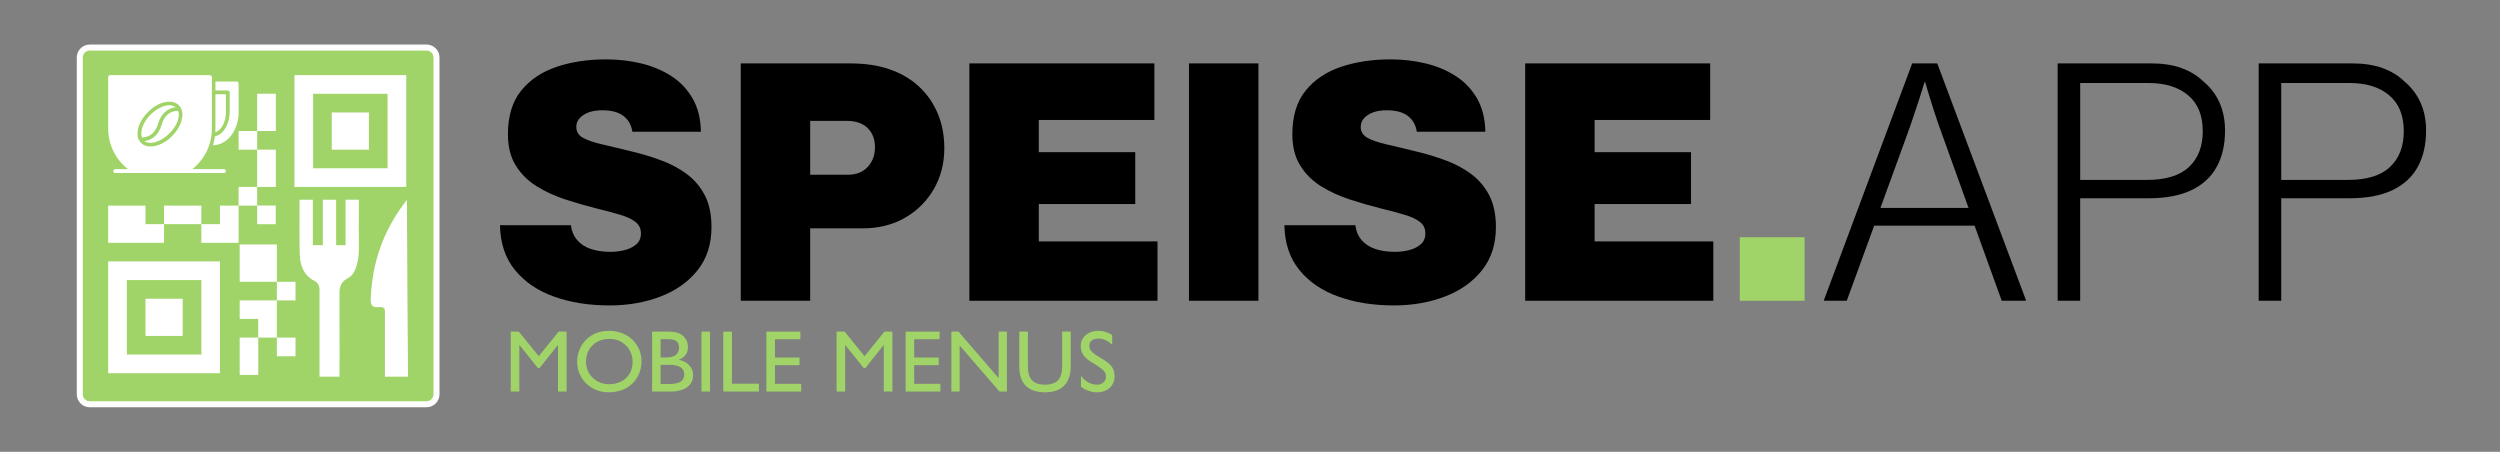
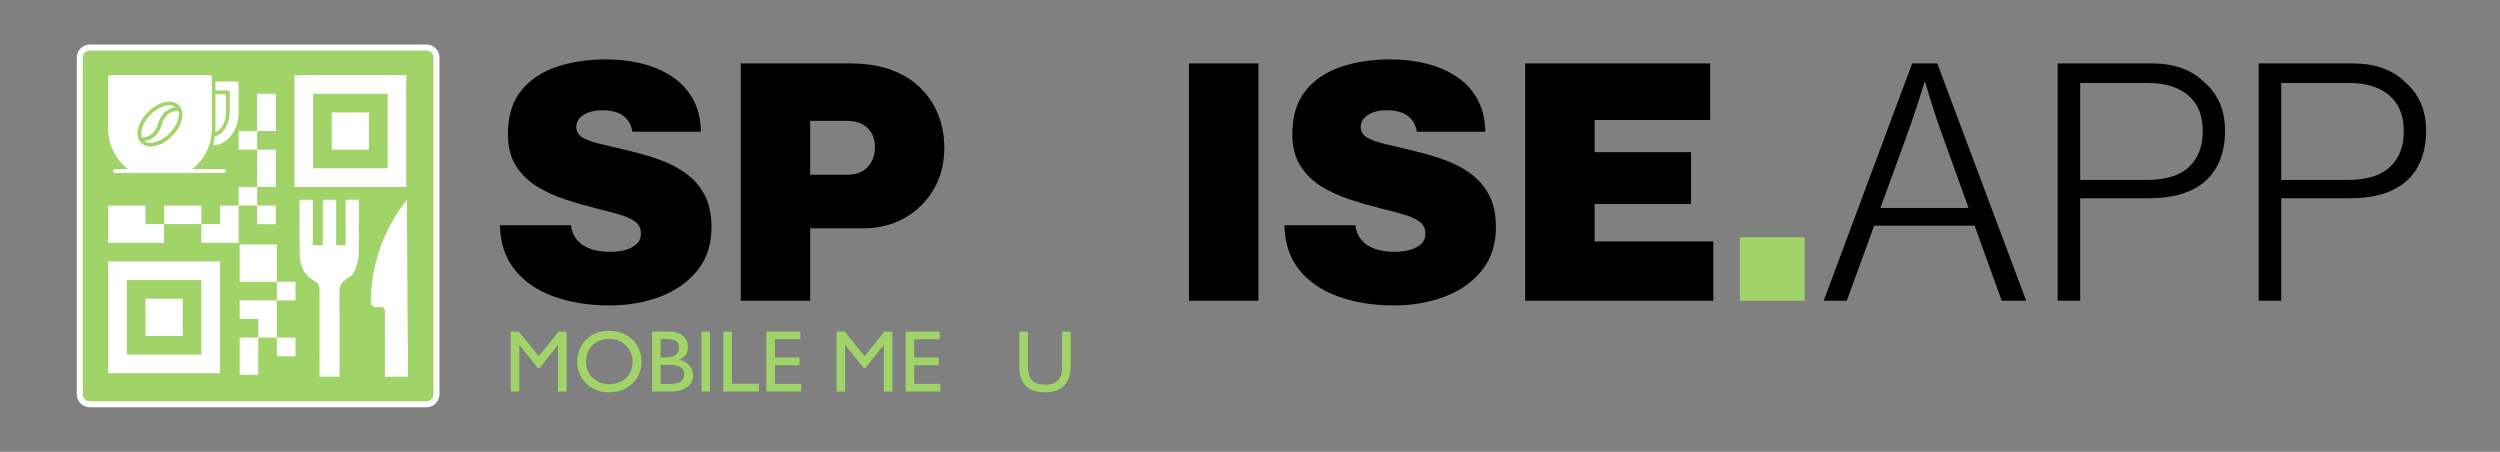
<svg xmlns="http://www.w3.org/2000/svg" xml:space="preserve" width="830px" height="150px" version="1.1" style="shape-rendering:geometricPrecision; text-rendering:geometricPrecision; image-rendering:optimizeQuality; fill-rule:evenodd; clip-rule:evenodd" viewBox="0 0 830 150">
  <rect x="0" y="0" width="830" height="150" fill="#808080" stroke="none" />
  <defs>
    <style type="text/css">
   
    .str0 {stroke:#FEFEFE;stroke-width:2;stroke-miterlimit:22.926}
    .fil5 {fill:none}
    .fil2 {fill:#A0D468}
    .fil4 {fill:white}
    .fil1 {fill:black;fill-rule:nonzero}
    .fil0 {fill:#A0D468;fill-rule:nonzero}
    .fil3 {fill:white;fill-rule:nonzero}
   
  </style>
    <clipPath id="id0">
      <path d="M0 0l830 0 0 150 -830 0 0 -150z" />
    </clipPath>
    <clipPath id="id1">
      <path d="M29.78 15.79l111.84 0c1.81,0 3.29,1.48 3.29,3.29l0 111.84c0,1.81 -1.48,3.29 -3.29,3.29l-111.84 0c-1.81,0 -3.29,-1.48 -3.29,-3.29l0 -111.84c0,-1.81 1.48,-3.29 3.29,-3.29z" />
    </clipPath>
    <clipPath id="id2">
      <path d="M0 0l830 0 0 150 -830 0 0 -150z" />
    </clipPath>
  </defs>
  <g id="Layer_x0020_1">
    <g>
  </g>
    <g style="clip-path:url(#id0)">
      <g id="_2792465472432">
        <polygon class="fil0" points="185.46,110.1 188.11,110.1 188.11,129.99 185.25,129.99 185.25,114.51 179.12,122.2 178.6,122.2 172.42,114.51 172.42,129.99 169.57,129.99 169.57,110.1 172.25,110.1 178.87,118.27 " />
        <path id="_1" class="fil0" d="M212.99 120.02c0,1.8 -0.44,3.49 -1.3,5.05 -0.86,1.57 -2.12,2.82 -3.77,3.77 -1.66,0.93 -3.59,1.41 -5.81,1.41 -2.04,0 -3.86,-0.47 -5.45,-1.38 -1.59,-0.93 -2.83,-2.16 -3.72,-3.71 -0.88,-1.55 -1.33,-3.23 -1.33,-5.05 0,-1.78 0.42,-3.45 1.25,-5.02 0.84,-1.57 2.06,-2.84 3.66,-3.8 1.61,-0.97 3.52,-1.45 5.74,-1.45 2.06,0 3.91,0.45 5.55,1.35 1.63,0.9 2.9,2.13 3.81,3.69 0.91,1.56 1.37,3.27 1.37,5.14zm-18.43 0.09c0,1.41 0.35,2.69 1.03,3.83 0.69,1.13 1.62,2.02 2.79,2.67 1.16,0.64 2.43,0.96 3.8,0.96 1.45,0 2.77,-0.29 3.96,-0.86 1.18,-0.58 2.13,-1.43 2.84,-2.57 0.71,-1.13 1.06,-2.52 1.06,-4.15 0,-1.19 -0.3,-2.35 -0.88,-3.5 -0.59,-1.15 -1.47,-2.1 -2.64,-2.85 -1.16,-0.75 -2.55,-1.12 -4.17,-1.12 -1.6,0 -2.98,0.34 -4.16,1.01 -1.18,0.67 -2.07,1.58 -2.7,2.72 -0.62,1.15 -0.93,2.43 -0.93,3.86z" />
        <path id="_2" class="fil0" d="M228.39 115.27c0,1.96 -1.01,3.36 -3.03,4.19 1.46,0.27 2.62,0.87 3.47,1.81 0.86,0.93 1.28,2.03 1.28,3.29 0,1.25 -0.34,2.28 -1.03,3.09 -0.69,0.82 -1.58,1.41 -2.68,1.78 -1.1,0.37 -2.28,0.56 -3.55,0.56l-6.35 0 0 -19.89 5.74 0c1.96,0 3.48,0.47 4.55,1.43 1.07,0.95 1.6,2.2 1.6,3.74zm-2.95 0.22c0,-1 -0.28,-1.74 -0.85,-2.2 -0.57,-0.46 -1.51,-0.69 -2.82,-0.69l-2.45 0 0 6.07 2.02 0c1.4,0 2.43,-0.3 3.1,-0.91 0.67,-0.6 1,-1.36 1,-2.27zm1.73 8.82c0,-2.13 -1.65,-3.19 -4.96,-3.19l-2.89 0 0 6.36 3 0c1.66,0 2.88,-0.26 3.66,-0.77 0.79,-0.52 1.19,-1.32 1.19,-2.4z" />
        <polygon id="_3" class="fil0" points="232.89,129.99 232.89,110.1 235.74,110.1 235.74,129.99 " />
        <polygon id="_4" class="fil0" points="251.96,127.4 251.96,129.99 240.12,129.99 240.12,110.1 243,110.1 243,127.4 " />
        <polygon id="_5" class="fil0" points="257.29,112.63 257.29,118.7 265.44,118.7 265.44,121.24 257.29,121.24 257.29,127.43 265.99,127.43 265.99,129.99 254.44,129.99 254.44,110.1 265.73,110.1 265.73,112.63 " />
        <polygon id="_6" class="fil0" points="293.63,110.1 296.28,110.1 296.28,129.99 293.42,129.99 293.42,114.51 287.3,122.2 286.77,122.2 280.59,114.51 280.59,129.99 277.74,129.99 277.74,110.1 280.42,110.1 287.04,118.27 " />
        <polygon id="_7" class="fil0" points="303.51,112.63 303.51,118.7 311.66,118.7 311.66,121.24 303.51,121.24 303.51,127.43 312.21,127.43 312.21,129.99 300.67,129.99 300.67,110.1 311.95,110.1 311.95,112.63 " />
-         <polygon id="_8" class="fil0" points="331.54,110.1 334.29,110.1 334.29,129.99 331.81,129.99 318.6,114.68 318.6,129.99 315.86,129.99 315.86,110.1 318.21,110.1 331.54,125.53 " />
        <path id="_9" class="fil0" d="M346.97 127.71c1.93,0 3.36,-0.49 4.28,-1.46 0.93,-0.97 1.39,-2.53 1.39,-4.67l0 -11.48 2.85 0 0 11.48c0,2.77 -0.72,4.9 -2.15,6.41 -1.43,1.5 -3.55,2.26 -6.37,2.26 -2.8,0 -4.93,-0.72 -6.39,-2.15 -1.45,-1.43 -2.18,-3.59 -2.18,-6.49l0 -11.51 2.86 0 0 11.51c0,2.17 0.47,3.73 1.4,4.67 0.93,0.96 2.37,1.43 4.31,1.43z" />
-         <path id="_10" class="fil0" d="M369.25 111.24l0 3.23c-1.42,-1.38 -2.97,-2.07 -4.66,-2.07 -0.89,0 -1.6,0.21 -2.13,0.63 -0.53,0.42 -0.79,0.98 -0.79,1.68 0,0.44 0.07,0.84 0.2,1.18 0.14,0.34 0.45,0.73 0.92,1.17 0.48,0.44 1.19,0.92 2.14,1.47 1.41,0.81 2.47,1.53 3.2,2.17 0.72,0.63 1.22,1.28 1.5,1.94 0.27,0.66 0.41,1.47 0.41,2.42 0,0.97 -0.24,1.85 -0.73,2.63 -0.49,0.79 -1.17,1.41 -2.05,1.87 -0.87,0.46 -1.87,0.69 -3,0.69 -1.92,0 -3.7,-0.62 -5.37,-1.84l0 -3.62c0.7,0.94 1.52,1.66 2.44,2.17 0.93,0.5 1.9,0.75 2.93,0.75 0.84,0 1.53,-0.25 2.08,-0.74 0.56,-0.5 0.84,-1.12 0.84,-1.88 0,-0.5 -0.09,-0.95 -0.28,-1.34 -0.18,-0.39 -0.58,-0.84 -1.21,-1.34 -0.62,-0.51 -1.56,-1.14 -2.82,-1.88 -1.49,-0.85 -2.53,-1.72 -3.15,-2.59 -0.61,-0.87 -0.91,-1.92 -0.91,-3.15 0,-0.92 0.25,-1.77 0.76,-2.53 0.51,-0.76 1.2,-1.35 2.08,-1.78 0.89,-0.43 1.9,-0.64 3.02,-0.64 1.64,0 3.16,0.46 4.58,1.4z" />
        <path class="fil1" d="M202.34 101.4c-6.83,0 -12.95,-0.97 -18.41,-2.93 -5.43,-1.94 -9.77,-4.89 -12.97,-8.84 -3.21,-3.94 -4.87,-8.9 -4.96,-14.86l23.53 0c0.26,1.99 0.97,3.65 2.12,4.96 1.13,1.32 2.64,2.29 4.51,2.93 1.88,0.63 4.08,0.95 6.6,0.95 1.52,0 3.04,-0.19 4.59,-0.56 1.56,-0.39 2.84,-1.03 3.89,-1.93 1.04,-0.88 1.55,-2.1 1.55,-3.62 0,-1.57 -0.58,-2.84 -1.73,-3.75 -1.17,-0.94 -2.84,-1.75 -5.07,-2.42 -2.22,-0.67 -4.95,-1.4 -8.2,-2.19 -3.27,-0.83 -6.62,-1.8 -10.03,-2.9 -3.4,-1.11 -6.56,-2.54 -9.46,-4.32 -2.89,-1.78 -5.24,-4.06 -7,-6.88 -1.78,-2.81 -2.67,-6.3 -2.67,-10.47 0,-6.03 1.47,-10.87 4.42,-14.5 2.94,-3.64 6.9,-6.27 11.82,-7.91 4.92,-1.64 10.36,-2.45 16.29,-2.45 4.06,0 7.96,0.44 11.7,1.34 3.74,0.9 7.09,2.31 10.04,4.22 2.95,1.9 5.29,4.39 7.06,7.44 1.75,3.06 2.66,6.73 2.74,11.03l-22.75 0c-0.32,-2.17 -1.27,-3.9 -2.88,-5.18 -1.61,-1.29 -3.99,-1.95 -7.16,-1.95 -2.55,0 -4.61,0.52 -6.2,1.56 -1.59,1.02 -2.38,2.36 -2.38,3.97 0,1.55 0.72,2.75 2.17,3.58 1.45,0.81 3.56,1.55 6.34,2.19 2.77,0.63 6.1,1.45 10,2.4 3.3,0.79 6.53,1.76 9.67,2.93 3.14,1.14 5.97,2.66 8.47,4.52 2.53,1.87 4.52,4.21 6,7.06 1.49,2.84 2.23,6.37 2.23,10.57 0,5.66 -1.52,10.41 -4.57,14.27 -3.06,3.87 -7.15,6.78 -12.29,8.76 -5.13,1.99 -10.8,2.98 -17.01,2.98z" />
        <path id="_1_44" class="fil1" d="M245.93 99.85l0 -78.8 36.18 0c5.05,0 9.41,0.63 13.11,1.92 3.71,1.27 6.87,3.07 9.5,5.42 2.78,2.49 4.96,5.47 6.47,8.97 1.54,3.51 2.32,7.46 2.32,11.87 0,5.03 -1.17,9.55 -3.5,13.57 -2.33,4.01 -5.52,7.19 -9.58,9.52 -4.08,2.33 -8.77,3.49 -14.07,3.49l-17.38 0 0 24.04 -23.05 0zm23.05 -41.83l12.41 0c2.84,0 5.06,-0.86 6.67,-2.59 1.62,-1.71 2.43,-3.92 2.43,-6.62 0,-2.58 -0.81,-4.68 -2.43,-6.28 -1.61,-1.59 -3.9,-2.4 -6.87,-2.4l-12.21 0 0 17.89z" />
-         <polygon id="_2_45" class="fil1" points="321.83,99.85 321.83,21.05 383.25,21.05 383.25,39.83 344.88,39.83 344.88,50.52 376.9,50.52 376.9,67.74 344.88,67.74 344.88,80.15 384.29,80.15 384.29,99.85 " />
        <polygon id="_3_46" class="fil1" points="394.74,99.85 394.74,21.05 417.79,21.05 417.79,99.85 " />
        <path id="_4_47" class="fil1" d="M462.77 101.4c-6.83,0 -12.95,-0.97 -18.41,-2.93 -5.43,-1.94 -9.77,-4.89 -12.97,-8.84 -3.21,-3.94 -4.87,-8.9 -4.96,-14.86l23.53 0c0.26,1.99 0.97,3.65 2.12,4.96 1.13,1.32 2.64,2.29 4.51,2.93 1.87,0.63 4.08,0.95 6.6,0.95 1.52,0 3.04,-0.19 4.59,-0.56 1.56,-0.39 2.84,-1.03 3.89,-1.93 1.04,-0.88 1.55,-2.1 1.55,-3.62 0,-1.57 -0.58,-2.84 -1.73,-3.75 -1.17,-0.94 -2.84,-1.75 -5.07,-2.42 -2.22,-0.67 -4.96,-1.4 -8.2,-2.19 -3.27,-0.83 -6.62,-1.8 -10.03,-2.9 -3.4,-1.11 -6.56,-2.54 -9.46,-4.32 -2.89,-1.78 -5.24,-4.06 -7,-6.88 -1.78,-2.81 -2.67,-6.3 -2.67,-10.47 0,-6.03 1.47,-10.87 4.42,-14.5 2.94,-3.64 6.9,-6.27 11.82,-7.91 4.92,-1.64 10.36,-2.45 16.29,-2.45 4.06,0 7.96,0.44 11.7,1.34 3.74,0.9 7.09,2.31 10.04,4.22 2.95,1.9 5.3,4.39 7.06,7.44 1.75,3.06 2.66,6.73 2.74,11.03l-22.75 0c-0.32,-2.17 -1.27,-3.9 -2.88,-5.18 -1.61,-1.29 -3.99,-1.95 -7.16,-1.95 -2.55,0 -4.61,0.52 -6.2,1.56 -1.59,1.02 -2.38,2.36 -2.38,3.97 0,1.55 0.72,2.75 2.17,3.58 1.45,0.81 3.56,1.55 6.33,2.19 2.78,0.63 6.11,1.45 10.01,2.4 3.3,0.79 6.53,1.76 9.67,2.93 3.14,1.14 5.97,2.66 8.47,4.52 2.53,1.87 4.52,4.21 6,7.06 1.49,2.84 2.23,6.37 2.23,10.57 0,5.66 -1.52,10.41 -4.57,14.27 -3.06,3.87 -7.15,6.78 -12.29,8.76 -5.13,1.99 -10.8,2.98 -17.01,2.98z" />
        <polygon id="_5_48" class="fil1" points="506.36,99.85 506.36,21.05 567.78,21.05 567.78,39.83 529.41,39.83 529.41,50.52 561.42,50.52 561.42,67.74 529.41,67.74 529.41,80.15 568.82,80.15 568.82,99.85 " />
        <path id="_6_49" class="fil1" d="M605.47 99.85l29.37 -78.8 8.33 0 29.52 78.8 -8.12 0 -9 -24.92 -33.35 0 -9.09 24.92 -7.66 0zm18.83 -30.82l29.26 0 -8.73 -24.25c-1.01,-2.71 -1.94,-5.43 -2.79,-8.11 -0.87,-2.68 -1.55,-4.93 -2.08,-6.69 -0.52,-1.78 -0.78,-2.67 -0.78,-2.67l-0.25 0c0,0 -0.16,0.52 -0.47,1.56 -0.3,1.02 -0.75,2.38 -1.29,4.07 -0.55,1.7 -1.17,3.55 -1.84,5.56 -0.67,2.01 -1.36,4.01 -2.08,5.97l-8.95 24.56z" />
        <path id="_7_50" class="fil1" d="M683.14 99.85l0 -78.8 31.22 0c3.69,0 6.99,0.51 9.88,1.55 2.9,1.04 5.31,2.53 7.29,4.45 2.35,1.96 4.13,4.3 5.35,7.02 1.22,2.74 1.83,5.83 1.83,9.27 0,4.67 -0.91,8.72 -2.77,12.07 -1.83,3.35 -4.64,5.93 -8.4,7.73 -3.76,1.78 -8.45,2.68 -14.12,2.68l-22.8 0 0 34.03 -7.48 0zm7.48 -40.12l22.13 0c6.32,0 10.98,-1.44 14.02,-4.32 3.03,-2.88 4.55,-6.83 4.55,-11.86 0,-5.21 -1.61,-9.18 -4.84,-11.9 -3.23,-2.73 -7.6,-4.09 -13.16,-4.09l-22.7 0 0 32.17z" />
        <path id="_8_51" class="fil1" d="M749.88 99.85l0 -78.8 31.22 0c3.69,0 6.99,0.51 9.89,1.55 2.89,1.04 5.31,2.53 7.28,4.45 2.35,1.96 4.13,4.3 5.35,7.02 1.22,2.74 1.84,5.83 1.84,9.27 0,4.67 -0.92,8.72 -2.77,12.07 -1.84,3.35 -4.64,5.93 -8.4,7.73 -3.76,1.78 -8.46,2.68 -14.12,2.68l-22.8 0 0 34.03 -7.49 0zm7.49 -40.12l22.13 0c6.32,0 10.97,-1.44 14.01,-4.32 3.04,-2.88 4.55,-6.83 4.55,-11.86 0,-5.21 -1.6,-9.18 -4.83,-11.9 -3.23,-2.73 -7.61,-4.09 -13.17,-4.09l-22.69 0 0 32.17z" />
        <polygon id="_9_52" class="fil0" points="577.61,99.85 577.61,78.76 599.12,78.76 599.12,99.85 " />
        <path class="fil2" d="M29.78 15.79l111.84 0c1.81,0 3.29,1.48 3.29,3.29l0 111.84c0,1.81 -1.48,3.29 -3.29,3.29l-111.84 0c-1.81,0 -3.29,-1.48 -3.29,-3.29l0 -111.84c0,-1.81 1.48,-3.29 3.29,-3.29z" />
      </g>
      <g style="clip-path:url(#id1)">
        <g>
          <g>
            <path id="_1_53" class="fil3" d="M42.11 92.98l24.73 0 0 24.73 -24.73 0 0 -24.73zm-6.19 30.92l37.11 0 0 -37.11 -37.11 0 0 37.11z" />
            <polygon class="fil3" points="48.3,99.17 60.66,99.17 60.66,111.53 48.3,111.53 " />
            <path class="fil3" d="M128.68 55.87l-24.73 0 0 -24.72 24.73 0 0 24.72zm-30.92 -30.92l0 37.11 37.11 0 0 -37.11 -37.11 0z" />
            <polygon class="fil3" points="110.14,37.34 122.49,37.34 122.49,49.69 110.14,49.69 " />
            <polygon class="fil3" points="48.3,68.26 35.92,68.26 35.92,80.6 54.46,80.6 54.46,74.41 48.3,74.41 " />
            <polygon class="fil3" points="54.46,68.26 66.84,68.26 66.84,74.42 54.46,74.42 " />
            <polygon class="fil3" points="73.03,68.26 73.03,74.41 66.84,74.41 66.84,80.6 79.22,80.6 79.22,68.26 " />
            <polygon class="fil3" points="85.38,49.68 91.57,49.68 91.57,62.06 85.38,62.06 " />
            <polygon class="fil3" points="79.22,62.06 85.38,62.06 85.38,68.26 79.22,68.26 " />
            <polygon class="fil3" points="85.39,68.24 91.55,68.24 91.55,74.43 85.39,74.43 " />
            <polygon class="fil3" points="91.57,31.11 85.38,31.11 85.38,43.49 91.57,43.49 " />
            <polygon class="fil3" points="85.38,43.49 79.22,43.49 79.22,49.68 85.38,49.68 " />
            <polygon class="fil3" points="79.58,81.17 91.93,81.17 91.93,93.55 79.58,93.55 " />
            <polygon class="fil3" points="91.92,99.74 79.58,99.74 79.58,105.89 85.73,105.89 85.73,112.09 91.92,112.09 91.92,105.89 " />
            <polygon class="fil3" points="79.58,112.09 85.74,112.09 85.74,124.47 79.58,124.47 " />
            <polygon class="fil3" points="91.92,93.55 98.11,93.55 98.11,99.74 91.92,99.74 " />
            <polygon class="fil3" points="91.92,112.09 98.11,112.09 98.11,118.28 91.92,118.28 " />
            <path class="fil3" d="M135.09 66.37c-7.7,9.76 -11.57,20.66 -12.01,32.97 -0.07,2.09 0.66,2.82 2.58,2.62 1.65,-0.17 2.14,0.32 2.14,1.39l0 21.7 7.67 0c0,0 -0.38,-48.27 -0.38,-58.68z" />
            <path class="fil3" d="M119.1 76.91c0,-3.27 0.07,-5.93 0.03,-8.58 0,-0.12 0.02,-0.24 0.02,-0.36l0 -1.66 -4.42 0 0 15.1 -3.13 0 0 -7.57c0,-1.48 0,-2.95 0,-4.41l0 -3.12 -4.42 0 0 12.82c0,0.07 0,0.14 0,0.22l0 2.06 -3.31 0 0 -15.1 -4.42 0 0 2.33c0,5.3 -0.08,10.61 0.07,15.91 0.1,3.59 1.36,6.9 4.78,8.65 1.91,0.98 1.78,2.43 1.78,3.98l0 18.09c0,1.4 0,2.79 -0.01,4.19 0,0.15 0.01,0.3 0.01,0.44l0 5.15 6.63 0 0 -4.38c0,-0.36 0.05,-0.74 0.04,-1.12 -0.04,-6.61 -0.04,-13.22 -0.04,-19.83l0 -2.51c0,-2.01 0.51,-3.7 2.84,-4.9 1.9,-0.98 2.66,-3.17 3.15,-5.32 0.56,-2.43 0.45,-4.88 0.45,-7.13l0 -2.24c0,-0.24 -0.06,-0.48 -0.05,-0.71z" />
            <g>
              <g id="Layer_x0020_1_54">
                <path class="fil4" d="M71.36 45.25c2.7,-0.51 4.82,-3.89 4.9,-7.95l0 -6.68c0,-0.34 -0.34,-0.59 -0.67,-0.59l-4.06 0 0 -2.96 7.1 0c0.34,0 0.59,0.34 0.59,0.68l0 9.55c0,6.01 -3.8,10.91 -8.54,10.91 0.34,-0.93 0.51,-1.94 0.68,-2.96l0 0zm0.17 -13.95l3.47 0 0 6c0,3.22 -1.53,6.01 -3.56,6.6 0.09,-0.34 0.09,-0.76 0.09,-1.1l0 -11.5z" />
                <path class="fil4" d="M74.4 57.43l-29.94 0 -6.25 0c-0.34,0 -0.6,-0.25 -0.6,-0.59 0,-0.34 0.26,-0.68 0.6,-0.68l4.31 0c-4.15,-3.21 -6.6,-8.2 -6.6,-13.36l0 -17.25c0,-0.34 0.26,-0.6 0.59,-0.6l33.16 0c0.34,0 0.67,0.26 0.67,0.6l0 17.25c0,5.24 -2.45,10.15 -6.51,13.36l10.57 0c0.34,0 0.6,0.34 0.6,0.68 0,0.34 -0.34,0.59 -0.6,0.59l0 0zm-27.31 -11.76c2.79,-0.16 4.56,-1.69 5.41,-4.65 0.93,-3.13 2.96,-5.07 5.83,-5.41 -0.59,-0.42 -1.27,-0.68 -2.11,-0.68 -1.95,0 -4.31,1.27 -6.26,3.13 -1.94,1.95 -3.04,4.32 -3.04,6.26 0,0.51 0.08,0.93 0.17,1.35zm12.85 -9.97c0.08,0.08 0.17,0.16 0.17,0.33 1.18,2.37 0,6.18 -3.05,9.22 -2.11,2.2 -4.82,3.38 -7.1,3.38 -1.27,0 -2.28,-0.33 -3.13,-1.18 -0.76,-0.76 -1.18,-1.78 -1.18,-3.04 0,-2.37 1.27,-4.99 3.46,-7.19 2.12,-2.2 4.83,-3.47 7.11,-3.47 1.27,0 2.37,0.42 3.13,1.18 0.25,0.26 0.42,0.51 0.59,0.77zm-0.76 1.09c-2.79,0 -4.65,1.61 -5.5,4.57 -1.1,3.89 -3.55,5.16 -5.75,5.5 1.86,1.35 5.5,0.25 8.29,-2.54 2.54,-2.45 3.64,-5.58 2.96,-7.53z" />
              </g>
            </g>
          </g>
        </g>
      </g>
      <g style="clip-path:url(#id2)">
        <path class="fil5 str0" d="M29.78 15.79l111.84 0c1.81,0 3.29,1.48 3.29,3.29l0 111.84c0,1.81 -1.48,3.29 -3.29,3.29l-111.84 0c-1.81,0 -3.29,-1.48 -3.29,-3.29l0 -111.84c0,-1.81 1.48,-3.29 3.29,-3.29z" />
      </g>
    </g>
    <polygon class="fil5" points="0,0 830,0 830,150 0,150 " />
  </g>
</svg>